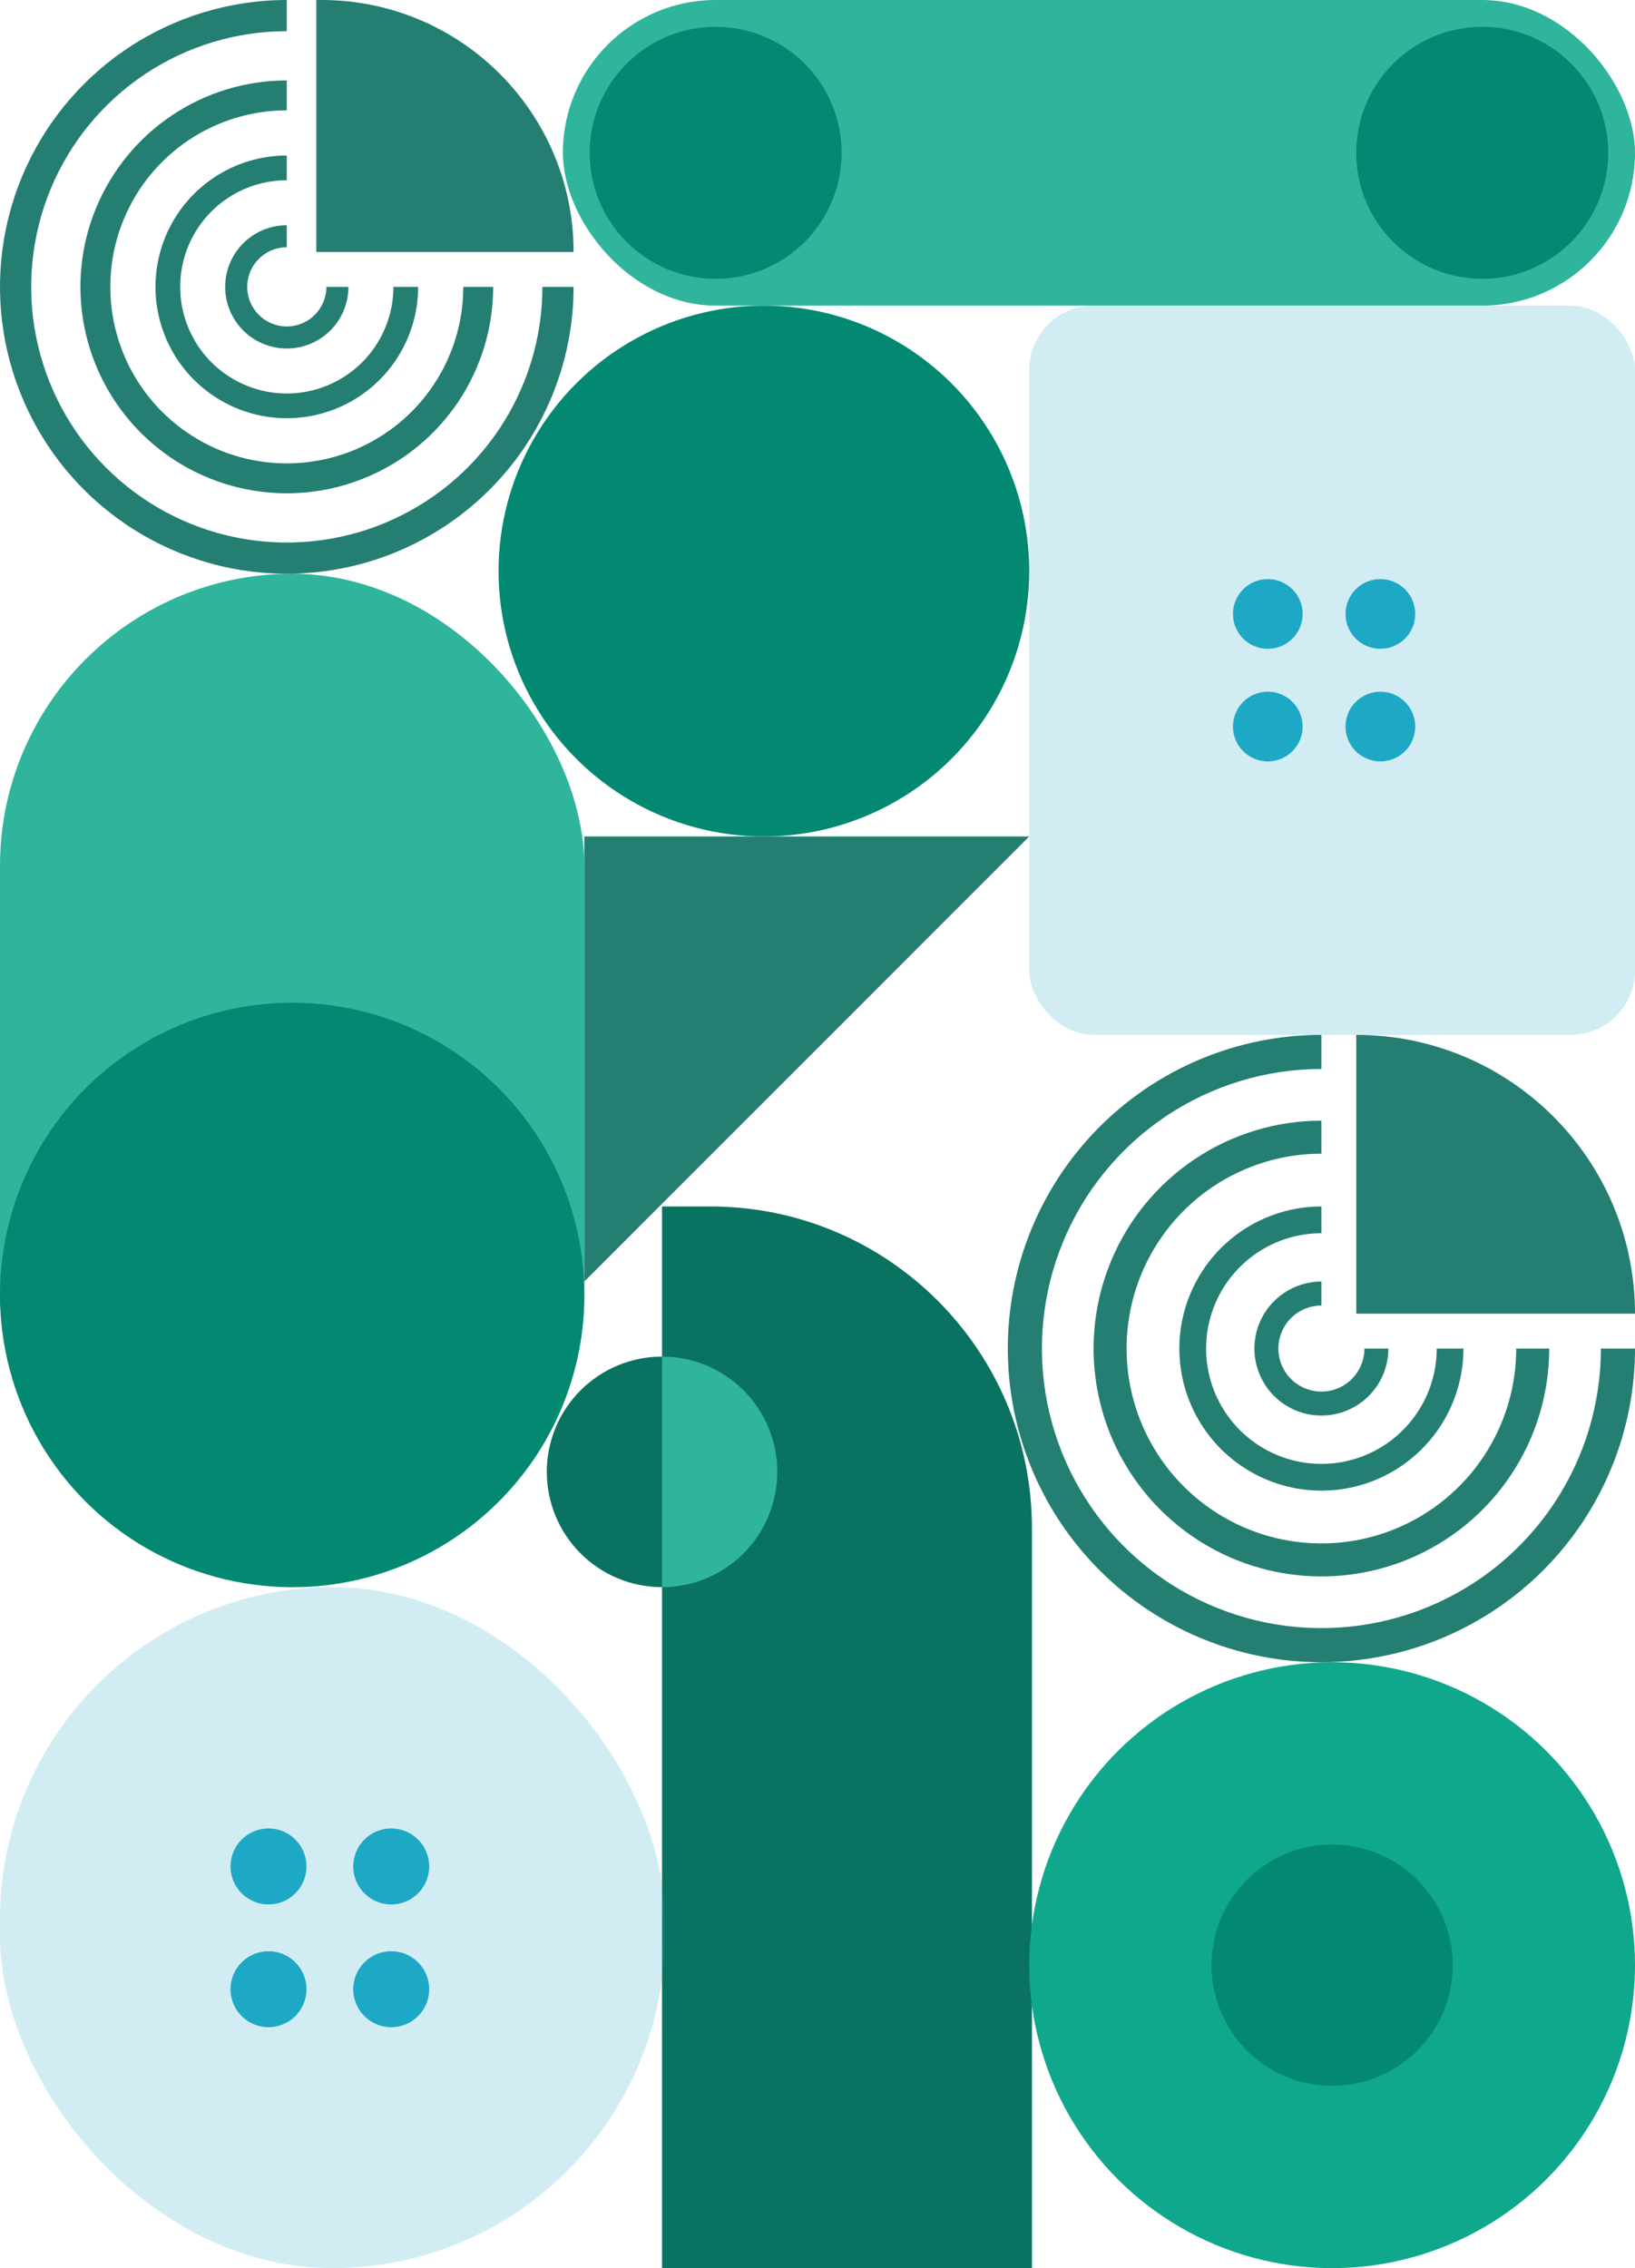
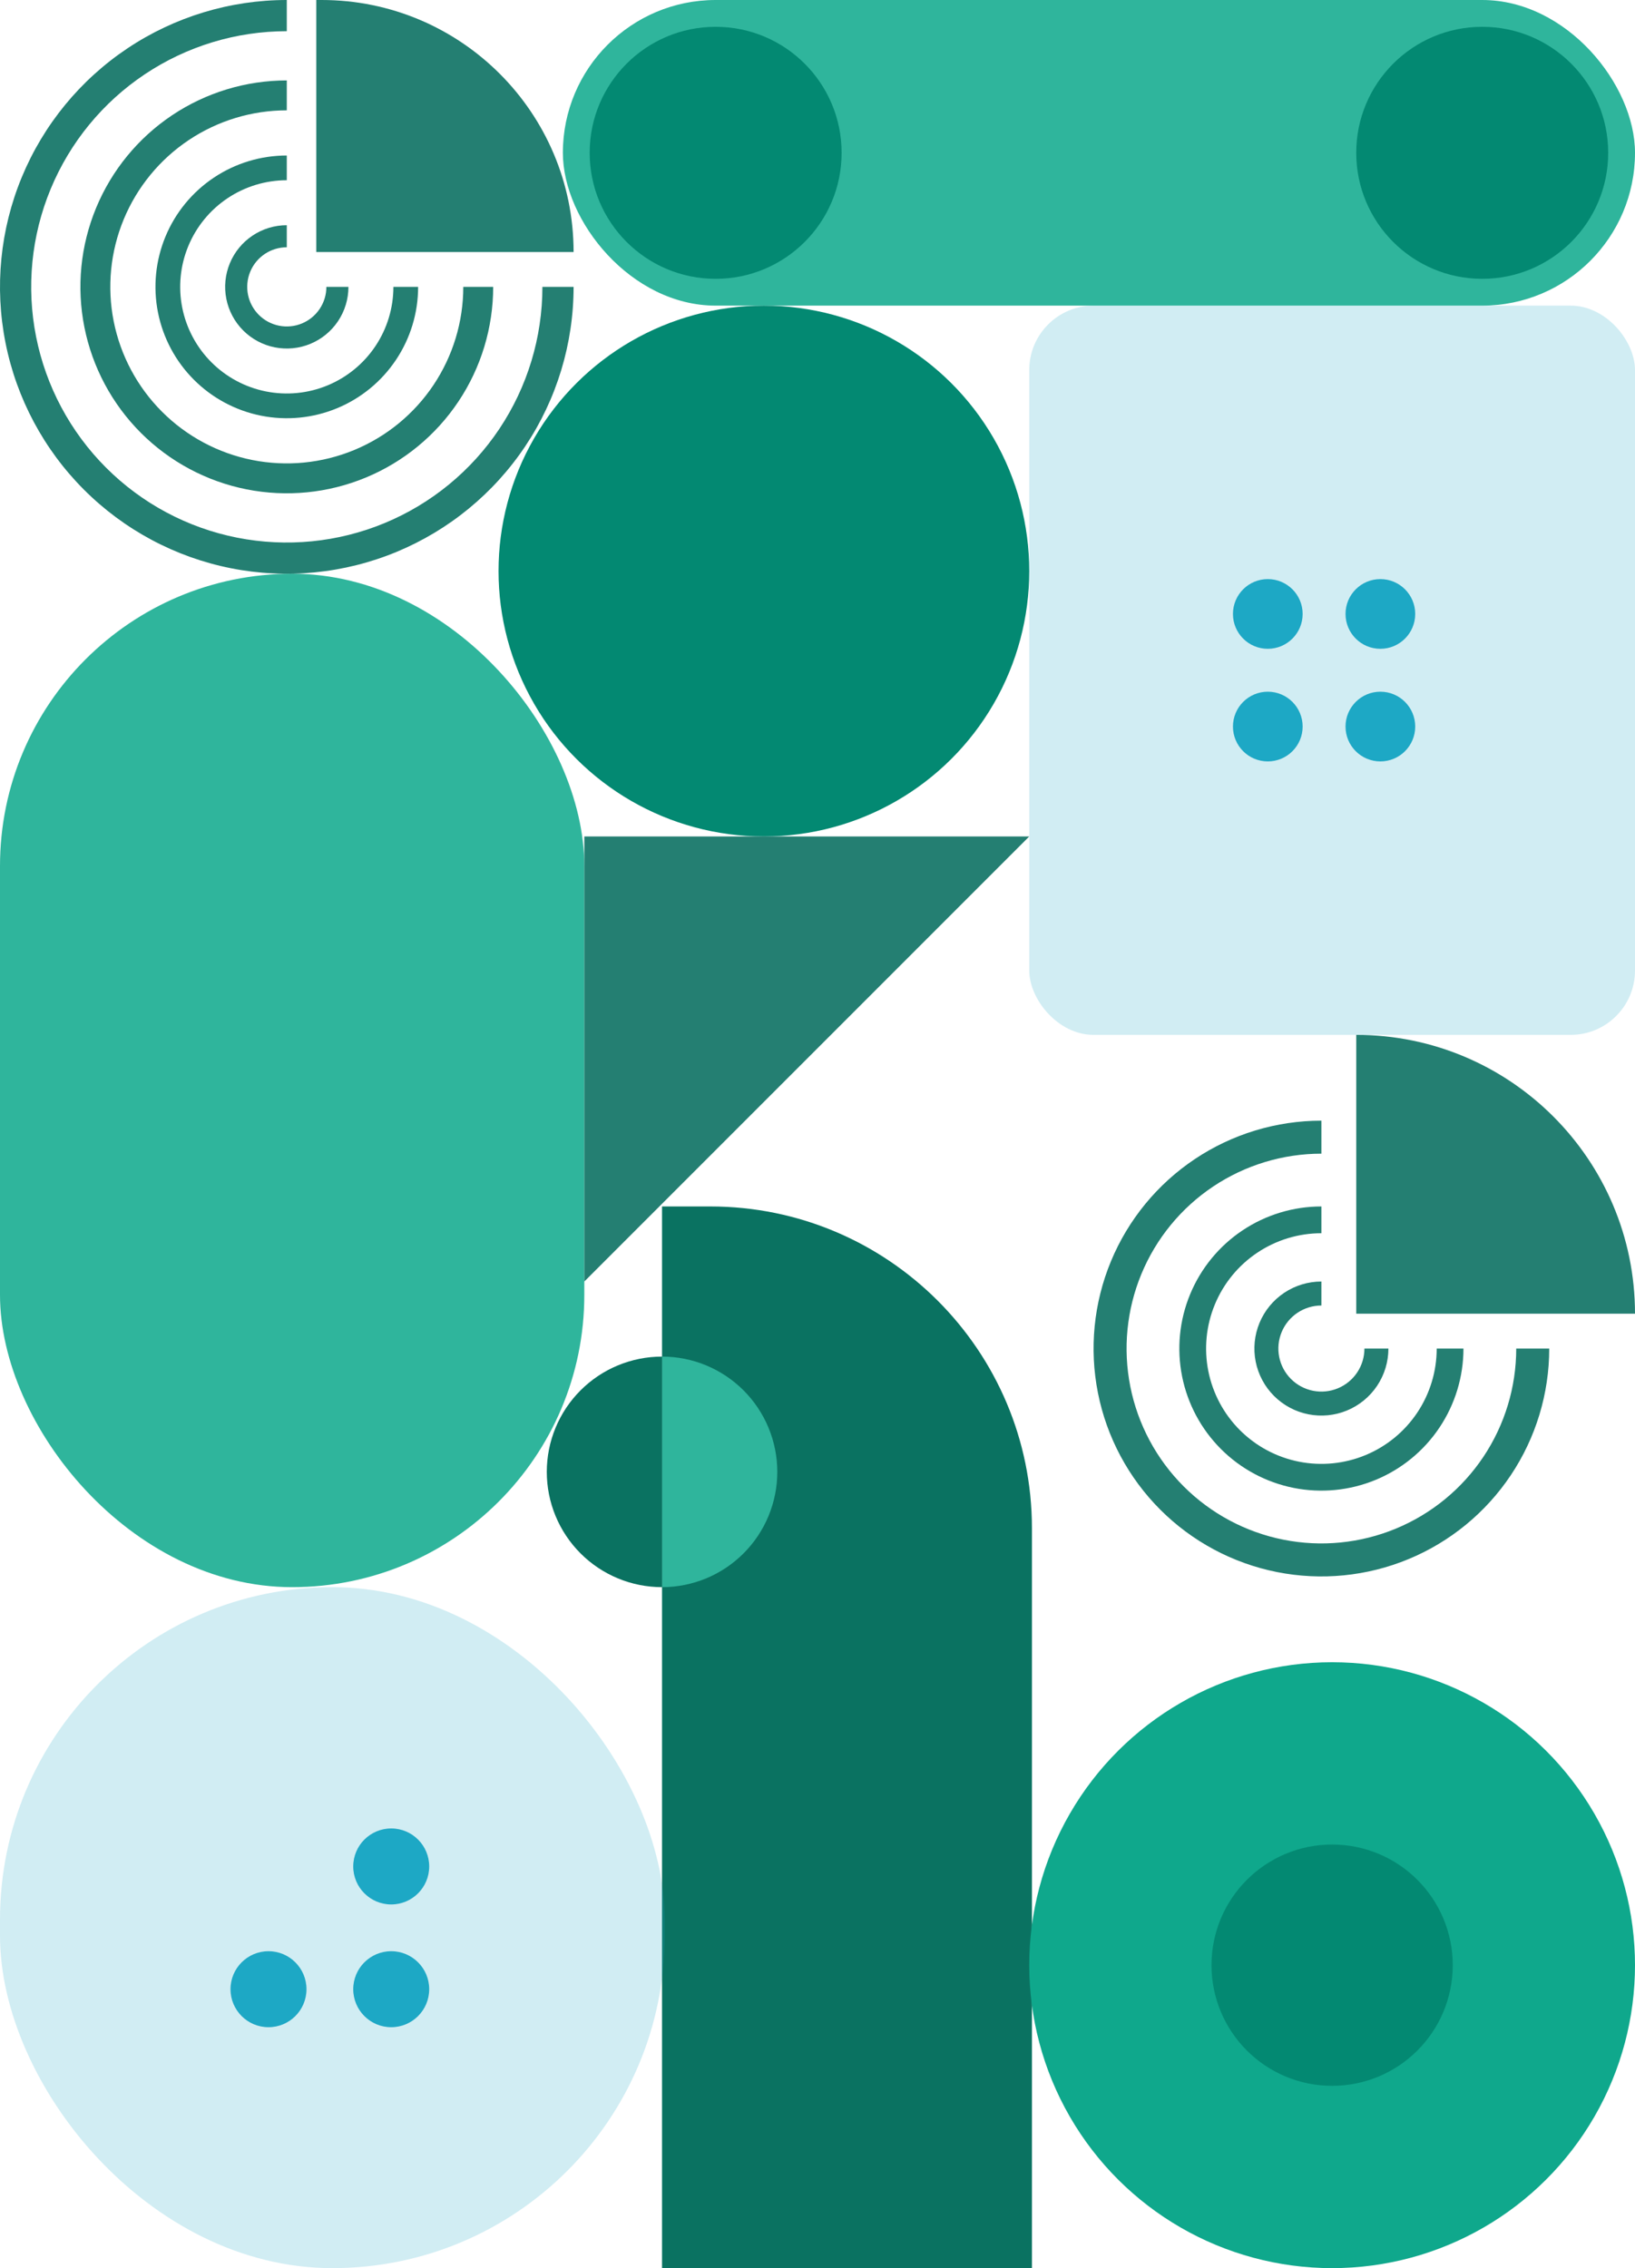
<svg xmlns="http://www.w3.org/2000/svg" width="305" height="423" viewBox="0 0 305 423" fill="none">
-   <path d="M305 251.5C305 263.07 301.569 274.381 295.141 284.001C288.713 293.621 279.576 301.119 268.887 305.547C258.198 309.975 246.435 311.133 235.087 308.876C223.739 306.619 213.316 301.047 205.134 292.866C196.953 284.684 191.381 274.261 189.124 262.913C186.867 251.565 188.025 239.802 192.453 229.113C196.881 218.424 204.379 209.287 213.999 202.859C223.619 196.431 234.93 193 246.5 193L246.5 199.362C236.188 199.362 226.108 202.42 217.534 208.149C208.96 213.878 202.277 222.021 198.331 231.548C194.385 241.075 193.352 251.558 195.364 261.672C197.376 271.785 202.341 281.076 209.633 288.367C216.924 295.659 226.215 300.624 236.328 302.636C246.442 304.648 256.925 303.615 266.452 299.669C275.979 295.723 284.122 289.04 289.851 280.466C295.58 271.892 298.638 261.812 298.638 251.5H305Z" fill="#247F72" />
  <path d="M289 251.5C289 259.906 286.507 268.123 281.837 275.112C277.167 282.101 270.53 287.548 262.764 290.765C254.998 293.982 246.453 294.823 238.209 293.183C229.964 291.544 222.392 287.496 216.448 281.552C210.504 275.608 206.456 268.036 204.817 259.791C203.177 251.547 204.018 243.002 207.235 235.236C210.452 227.47 215.899 220.833 222.888 216.163C229.877 211.493 238.094 209 246.5 209L246.5 215.156C239.312 215.156 232.285 217.288 226.308 221.281C220.332 225.275 215.674 230.951 212.923 237.592C210.172 244.233 209.452 251.54 210.855 258.59C212.257 265.64 215.718 272.116 220.801 277.199C225.884 282.282 232.36 285.743 239.41 287.145C246.46 288.548 253.767 287.828 260.408 285.077C267.049 282.326 272.725 277.668 276.719 271.692C280.712 265.715 282.844 258.688 282.844 251.5H289Z" fill="#247F72" />
  <path d="M273 251.5C273 256.741 271.446 261.865 268.534 266.223C265.622 270.581 261.483 273.977 256.641 275.983C251.799 277.989 246.471 278.513 241.33 277.491C236.19 276.468 231.468 273.944 227.762 270.238C224.056 266.532 221.532 261.81 220.509 256.67C219.487 251.529 220.011 246.201 222.017 241.359C224.023 236.517 227.419 232.378 231.777 229.466C236.135 226.554 241.259 225 246.5 225L246.5 229.991C242.246 229.991 238.087 231.252 234.55 233.616C231.013 235.979 228.256 239.338 226.628 243.269C225 247.199 224.574 251.524 225.404 255.696C226.234 259.869 228.282 263.701 231.29 266.71C234.299 269.718 238.131 271.766 242.304 272.596C246.476 273.426 250.801 273 254.731 271.372C258.662 269.744 262.021 266.987 264.384 263.45C266.748 259.913 268.009 255.754 268.009 251.5H273Z" fill="#247F72" />
  <path d="M259 251.5C259 253.972 258.267 256.389 256.893 258.445C255.52 260.5 253.568 262.102 251.284 263.048C248.999 263.995 246.486 264.242 244.061 263.76C241.637 263.278 239.409 262.087 237.661 260.339C235.913 258.591 234.722 256.363 234.24 253.939C233.758 251.514 234.005 249.001 234.952 246.716C235.898 244.432 237.5 242.48 239.555 241.107C241.611 239.733 244.028 239 246.5 239L246.5 243.474C244.913 243.474 243.361 243.945 242.041 244.827C240.721 245.709 239.692 246.962 239.085 248.429C238.477 249.895 238.318 251.509 238.628 253.066C238.938 254.623 239.702 256.053 240.825 257.175C241.947 258.298 243.377 259.062 244.934 259.372C246.491 259.682 248.105 259.523 249.571 258.915C251.038 258.308 252.291 257.279 253.173 255.959C254.055 254.639 254.526 253.087 254.526 251.5H259Z" fill="#247F72" />
  <path d="M253 193V193C281.719 193 305 216.281 305 245V245H253V193Z" fill="#247F72" />
  <path d="M123.5 225H132.5C165.637 225 192.5 251.863 192.5 285V423H123.5V225Z" fill="#0A7261" />
  <rect y="107" width="109" height="189" rx="54.5" fill="#2FB59C" />
  <ellipse cx="248.5" cy="366.5" rx="56.5" ry="56.5" transform="rotate(90 248.5 366.5)" fill="#0FA88C" />
-   <ellipse cx="54.5" cy="241.5" rx="54.5" ry="54.5" transform="rotate(90 54.5 241.5)" fill="#038972" />
  <ellipse cx="142.5" cy="106.5" rx="49.5" ry="49.5" transform="rotate(90 142.5 106.5)" fill="#038972" />
  <rect x="192" y="57" width="113" height="136" rx="12" fill="#1da8c5" fill-opacity="0.2" />
  <circle cx="236.5" cy="114.5" r="6.5" fill="#1da8c5" />
  <circle cx="236.5" cy="135.5" r="6.5" fill="#1da8c5" />
  <circle cx="257.5" cy="114.5" r="6.5" fill="#1da8c5" />
  <circle cx="257.5" cy="135.5" r="6.5" fill="#1da8c5" />
  <ellipse cx="248.5" cy="366.5" rx="22.5" ry="22.5" transform="rotate(90 248.5 366.5)" fill="#038972" />
-   <path d="M123.5 296C126.323 296 129.119 295.444 131.728 294.363C134.336 293.283 136.706 291.699 138.703 289.703C140.699 287.706 142.283 285.336 143.363 282.728C144.444 280.119 145 277.323 145 274.5C145 271.677 144.444 268.881 143.363 266.272C142.283 263.664 140.699 261.294 138.703 259.297C136.706 257.301 134.336 255.717 131.728 254.637C129.119 253.556 126.323 253 123.5 253L123.5 274.5L123.5 296Z" fill="#2FB59C" />
+   <path d="M123.5 296C126.323 296 129.119 295.444 131.728 294.363C134.336 293.283 136.706 291.699 138.703 289.703C140.699 287.706 142.283 285.336 143.363 282.728C144.444 280.119 145 277.323 145 274.5C145 271.677 144.444 268.881 143.363 266.272C142.283 263.664 140.699 261.294 138.703 259.297C136.706 257.301 134.336 255.717 131.728 254.637C129.119 253.556 126.323 253 123.5 253L123.5 274.5L123.5 296" fill="#2FB59C" />
  <path d="M123.5 253C117.798 253 112.329 255.265 108.297 259.297C104.265 263.329 102 268.798 102 274.5C102 280.202 104.265 285.671 108.297 289.703C112.329 293.735 117.798 296 123.5 296L123.5 274.5L123.5 253Z" fill="#0A7261" />
  <rect y="296" width="124" height="127" rx="62" fill="#1da8c5" fill-opacity="0.2" />
-   <circle cx="50.086" cy="348.086" r="7.086" fill="#1da8c5" />
  <circle cx="50.086" cy="370.981" r="7.086" fill="#1da8c5" />
  <circle cx="72.981" cy="348.086" r="7.086" fill="#1da8c5" />
  <circle cx="72.981" cy="370.981" r="7.086" fill="#1da8c5" />
  <path d="M109 239V156H192L109 239Z" fill="#247F72" />
  <path d="M107 53.5C107 64.081 103.862 74.425 97.984 83.223C92.105 92.021 83.749 98.878 73.974 102.928C64.198 106.977 53.441 108.036 43.063 105.972C32.685 103.908 23.152 98.812 15.67 91.33C8.188 83.848 3.092 74.315 1.028 63.937C-1.036 53.559 0.023 42.802 4.072 33.026C8.122 23.251 14.979 14.895 23.777 9.016C32.575 3.138 42.919 -1.26181e-07 53.5 0L53.5 5.818C44.069 5.818 34.851 8.615 27.009 13.854C19.168 19.093 13.057 26.54 9.448 35.253C5.839 43.966 4.895 53.553 6.734 62.802C8.574 72.052 13.116 80.548 19.784 87.216C26.452 93.885 34.948 98.426 44.198 100.266C53.447 102.105 63.034 101.161 71.747 97.552C80.46 93.943 87.907 87.832 93.146 79.991C98.385 72.149 101.182 62.931 101.182 53.5H107Z" fill="#247F72" />
  <path d="M92 53.5C92 61.115 89.742 68.558 85.512 74.889C81.281 81.221 75.268 86.155 68.233 89.069C61.198 91.983 53.457 92.746 45.989 91.26C38.521 89.775 31.661 86.108 26.276 80.724C20.892 75.339 17.225 68.479 15.74 61.011C14.254 53.543 15.017 45.802 17.931 38.767C20.845 31.732 25.779 25.719 32.111 21.488C38.442 17.258 45.885 15 53.5 15L53.5 20.577C46.988 20.577 40.623 22.508 35.209 26.125C29.795 29.743 25.575 34.885 23.083 40.901C20.591 46.917 19.939 53.536 21.209 59.923C22.48 66.309 25.615 72.176 30.22 76.78C34.824 81.385 40.691 84.52 47.077 85.791C53.464 87.061 60.083 86.409 66.099 83.917C72.115 81.425 77.257 77.205 80.875 71.791C84.492 66.377 86.423 60.012 86.423 53.5H92Z" fill="#247F72" />
  <path d="M78 53.5C78 58.346 76.563 63.083 73.871 67.112C71.179 71.141 67.353 74.281 62.876 76.135C58.399 77.989 53.473 78.475 48.72 77.529C43.968 76.584 39.602 74.251 36.176 70.824C32.749 67.398 30.416 63.032 29.471 58.28C28.525 53.527 29.011 48.601 30.865 44.124C32.719 39.648 35.859 35.821 39.889 33.129C43.917 30.437 48.654 29 53.5 29L53.5 33.614C49.567 33.614 45.722 34.78 42.452 36.965C39.182 39.15 36.633 42.256 35.128 45.89C33.623 49.524 33.229 53.522 33.996 57.38C34.763 61.237 36.657 64.781 39.438 67.562C42.219 70.343 45.763 72.237 49.62 73.004C53.478 73.771 57.476 73.377 61.11 71.872C64.744 70.367 67.85 67.818 70.035 64.548C72.22 61.278 73.386 57.433 73.386 53.5H78Z" fill="#247F72" />
  <path d="M65 53.5C65 55.775 64.326 57.998 63.062 59.889C61.798 61.78 60.002 63.254 57.901 64.125C55.8 64.995 53.487 65.223 51.257 64.779C49.026 64.335 46.977 63.24 45.368 61.632C43.76 60.023 42.665 57.974 42.221 55.743C41.777 53.513 42.005 51.2 42.875 49.099C43.746 46.998 45.22 45.202 47.111 43.938C49.002 42.675 51.225 42 53.5 42L53.5 46.116C52.04 46.116 50.612 46.549 49.398 47.361C48.183 48.172 47.237 49.325 46.678 50.674C46.119 52.023 45.973 53.508 46.258 54.941C46.543 56.373 47.246 57.689 48.279 58.721C49.311 59.754 50.627 60.457 52.059 60.742C53.492 61.027 54.977 60.881 56.326 60.322C57.675 59.763 58.828 58.817 59.639 57.602C60.451 56.388 60.884 54.96 60.884 53.5H65Z" fill="#247F72" />
  <path d="M59 0H60C85.957 0 107 21.043 107 47V47H59V0Z" fill="#247F72" />
  <rect x="105" width="200" height="57" rx="28.5" fill="#2FB59C" />
  <ellipse cx="276.5" cy="28.5" rx="23.5" ry="23.5" transform="rotate(90 276.5 28.5)" fill="#038972" />
  <ellipse cx="133.5" cy="28.5" rx="23.5" ry="23.5" transform="rotate(90 133.5 28.5)" fill="#038972" />
</svg>